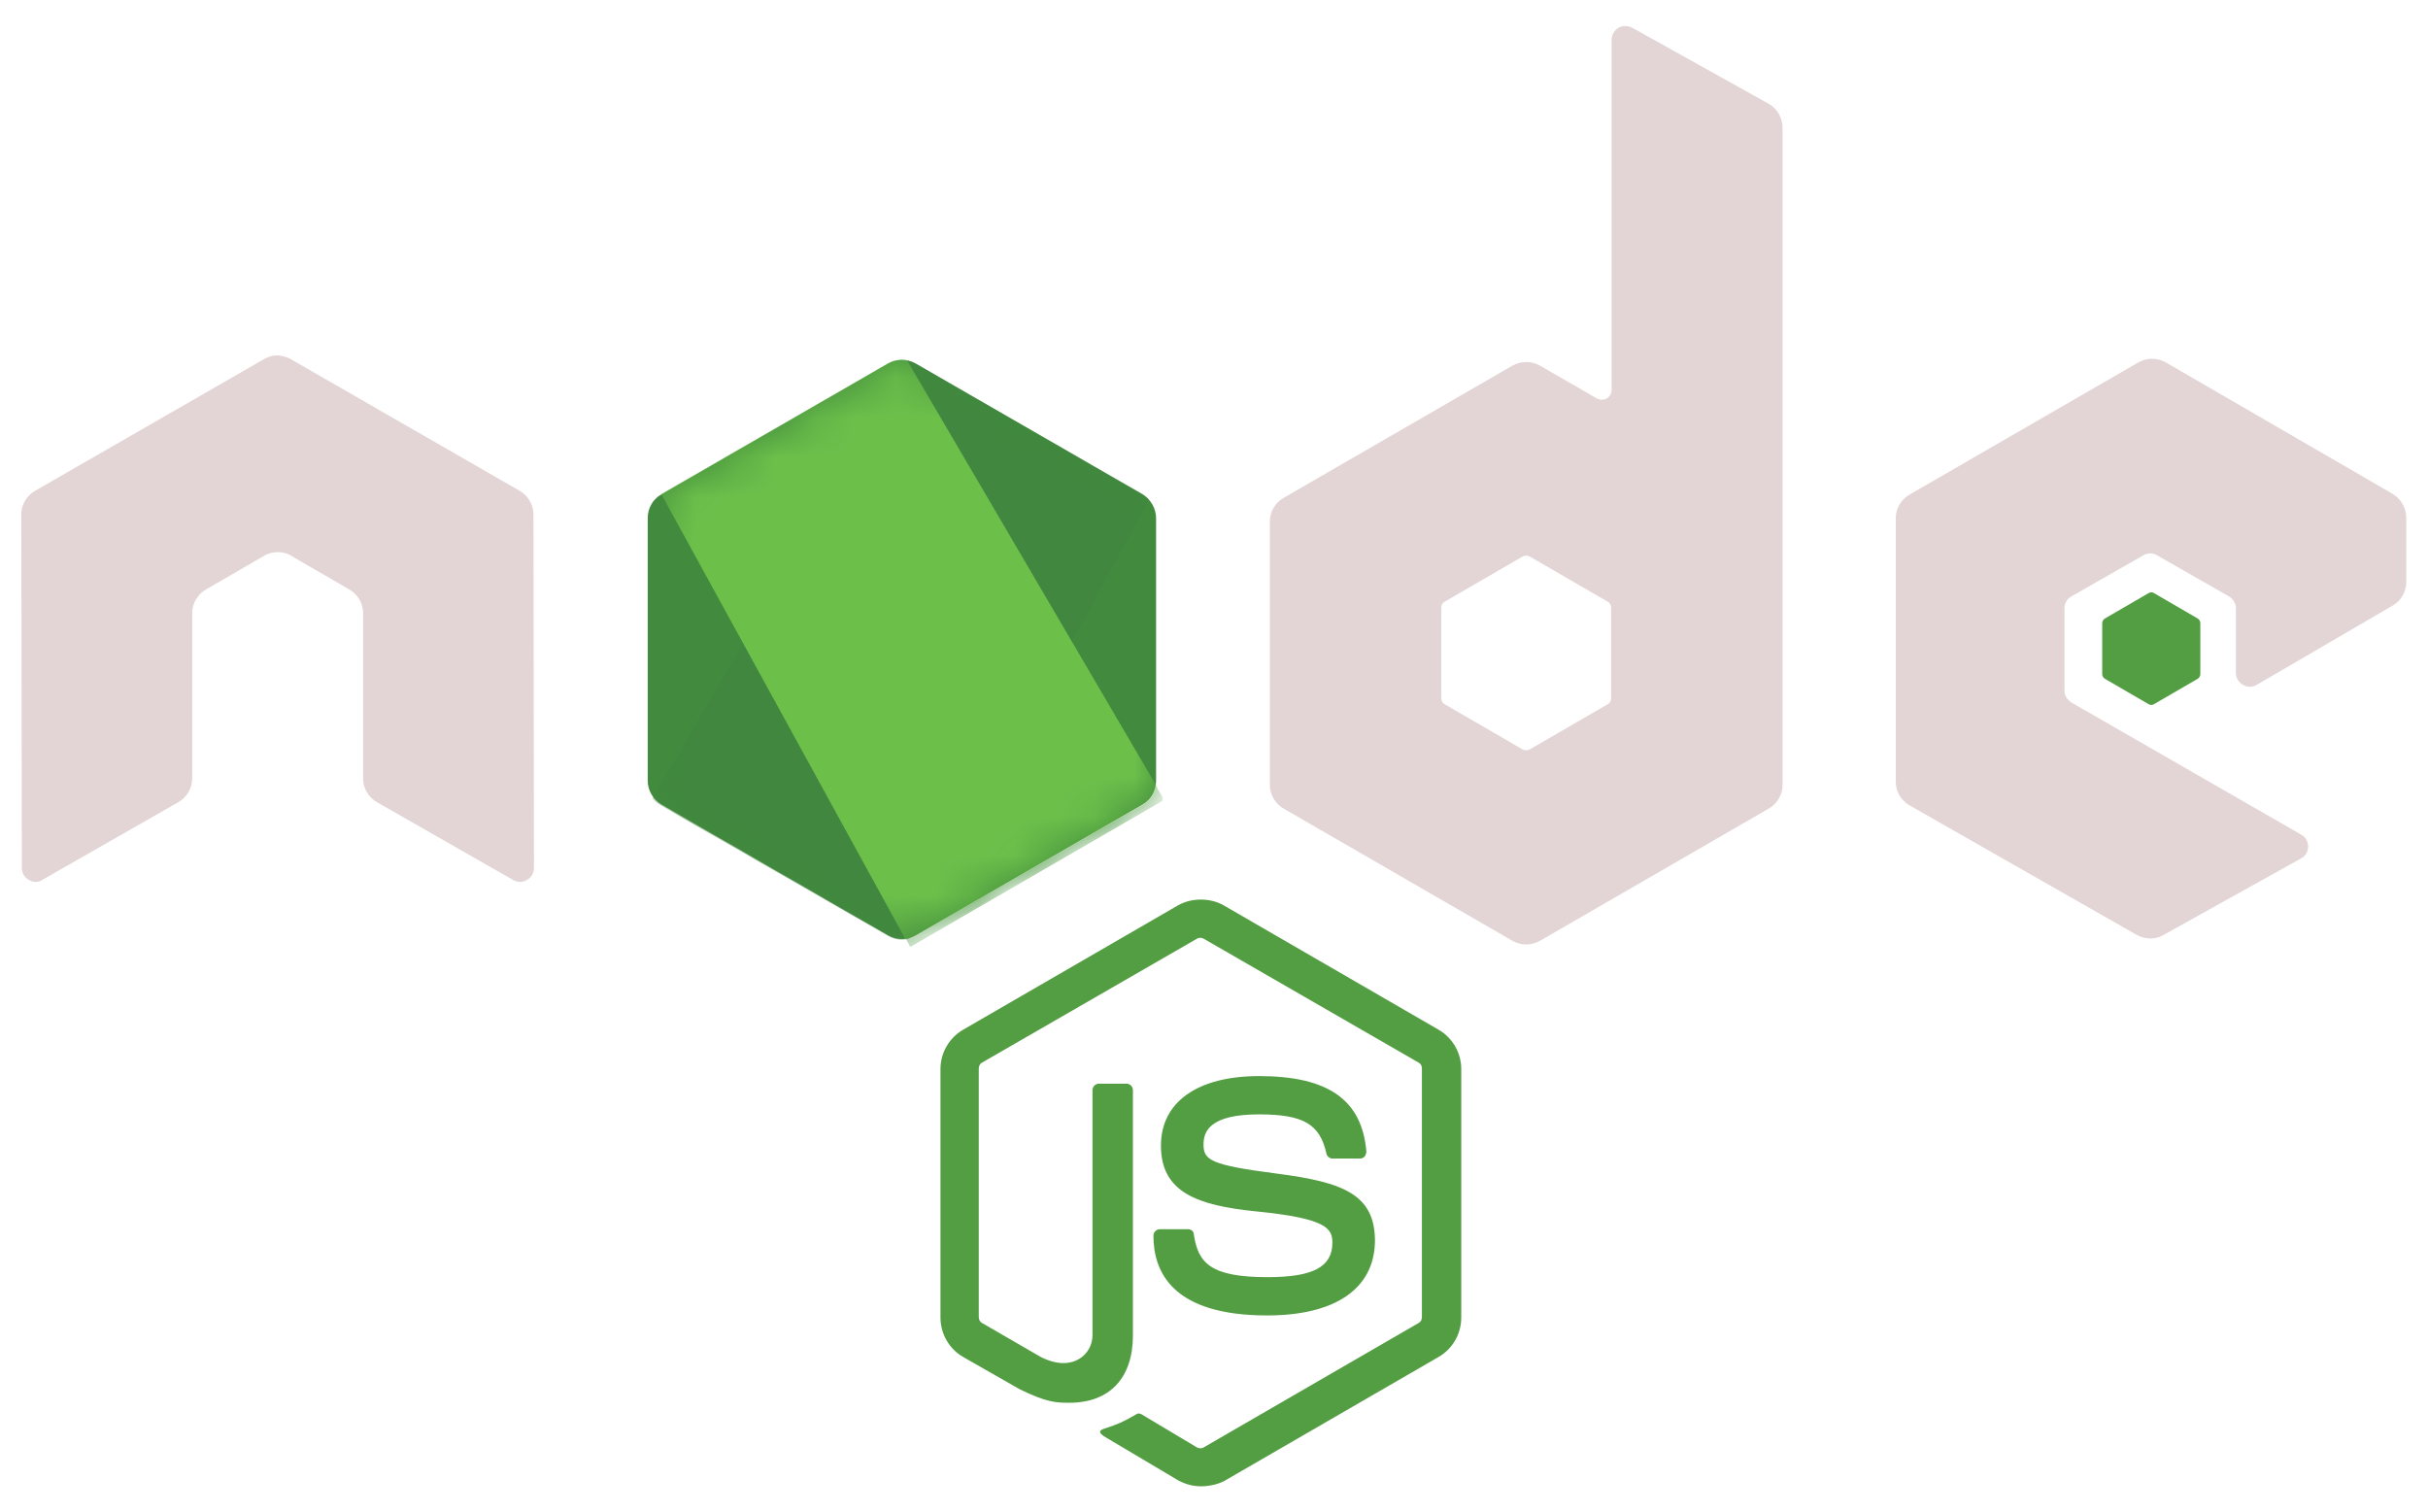
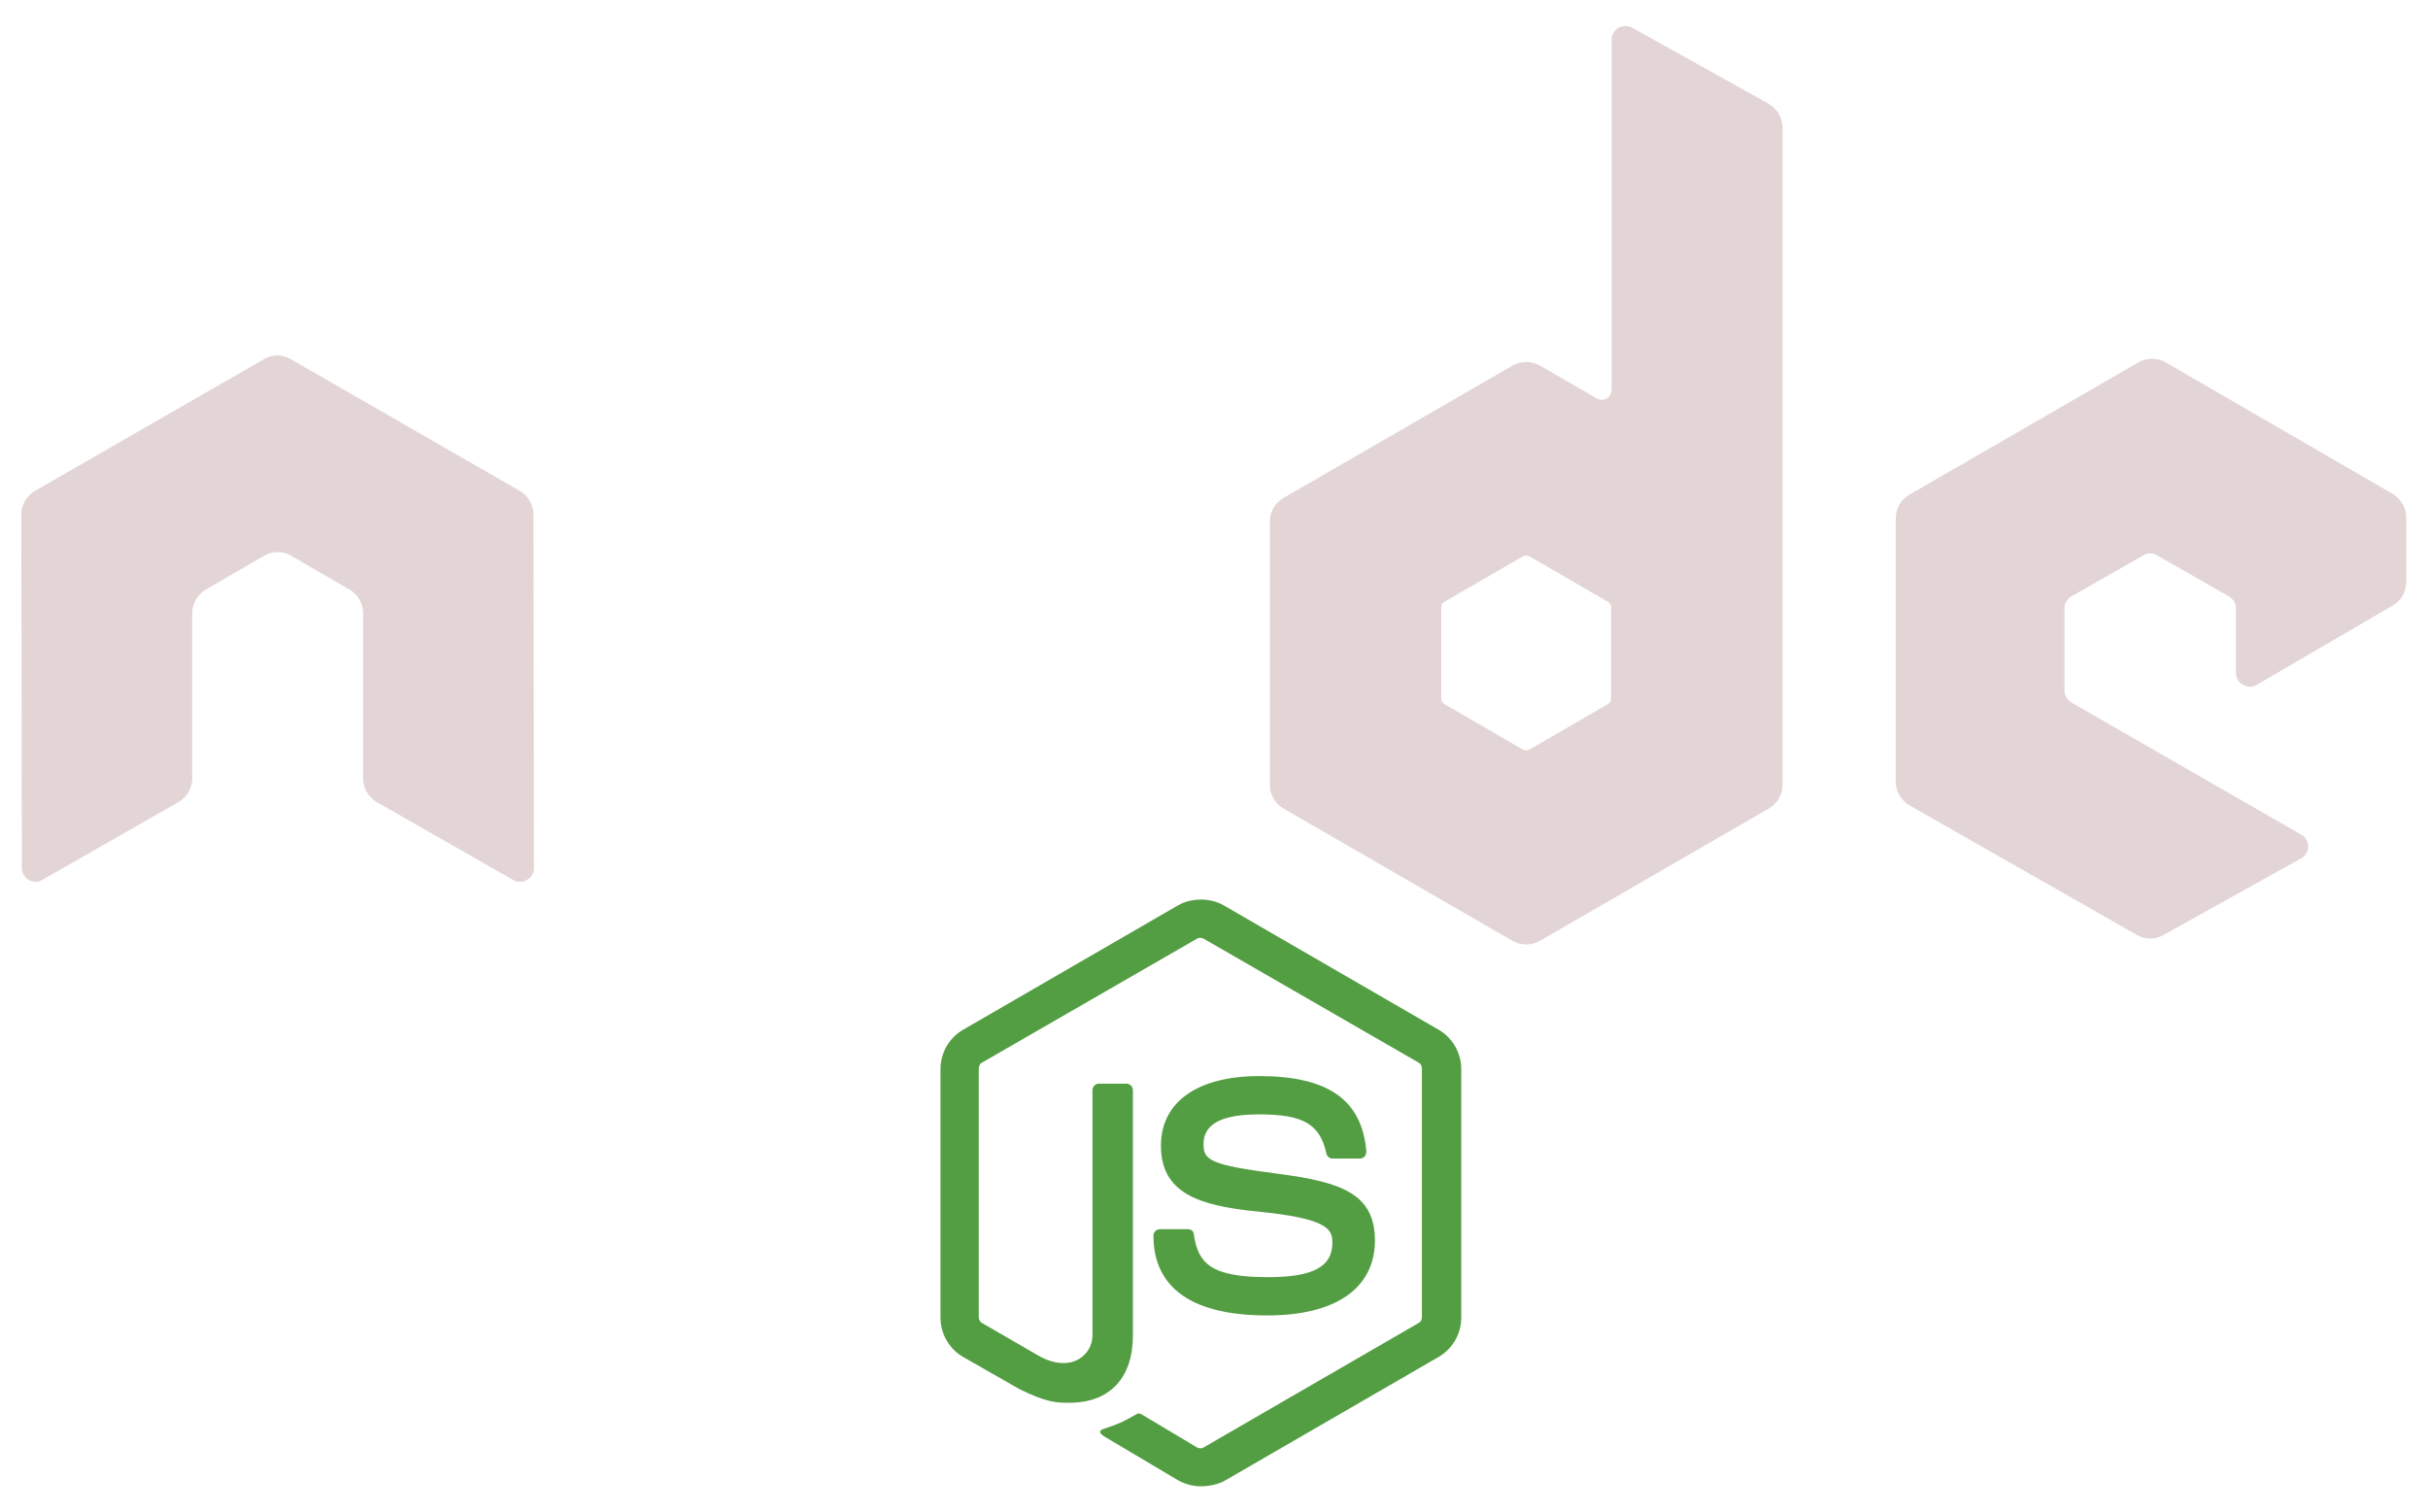
<svg xmlns="http://www.w3.org/2000/svg" width="61" height="38" viewBox="0 0 61 38" fill="none">
  <path d="M30.17 37.345C29.966 37.345 29.777 37.291 29.601 37.196L27.799 36.126C27.529 35.977 27.664 35.923 27.745 35.896C28.111 35.774 28.179 35.747 28.558 35.53C28.599 35.503 28.653 35.517 28.693 35.544L30.075 36.37C30.129 36.397 30.197 36.397 30.237 36.37L35.642 33.241C35.696 33.214 35.723 33.16 35.723 33.092V26.849C35.723 26.781 35.696 26.727 35.642 26.7L30.237 23.584C30.183 23.557 30.116 23.557 30.075 23.584L24.671 26.7C24.617 26.727 24.59 26.794 24.59 26.849V33.092C24.59 33.147 24.617 33.214 24.671 33.241L26.147 34.095C26.946 34.501 27.447 34.027 27.447 33.553V27.39C27.447 27.309 27.515 27.228 27.61 27.228H28.301C28.382 27.228 28.463 27.296 28.463 27.39V33.553C28.463 34.623 27.881 35.246 26.865 35.246C26.553 35.246 26.31 35.246 25.619 34.907L24.197 34.095C23.845 33.892 23.628 33.512 23.628 33.106V26.862C23.628 26.456 23.845 26.077 24.197 25.873L29.601 22.745C29.939 22.555 30.4 22.555 30.738 22.745L36.143 25.873C36.495 26.077 36.712 26.456 36.712 26.862V33.106C36.712 33.512 36.495 33.892 36.143 34.095L30.738 37.223C30.562 37.305 30.359 37.345 30.17 37.345ZM31.836 33.052C29.465 33.052 28.978 31.968 28.978 31.047C28.978 30.966 29.046 30.885 29.14 30.885H29.845C29.926 30.885 29.994 30.939 29.994 31.02C30.102 31.738 30.413 32.09 31.849 32.09C32.987 32.09 33.474 31.833 33.474 31.223C33.474 30.871 33.339 30.614 31.565 30.438C30.088 30.289 29.167 29.964 29.167 28.785C29.167 27.688 30.088 27.038 31.632 27.038C33.366 27.038 34.219 27.634 34.328 28.934C34.328 28.975 34.314 29.016 34.287 29.056C34.26 29.083 34.219 29.11 34.179 29.11H33.474C33.407 29.11 33.339 29.056 33.325 28.988C33.163 28.244 32.743 28 31.632 28C30.386 28 30.237 28.433 30.237 28.758C30.237 29.151 30.413 29.273 32.093 29.49C33.759 29.706 34.544 30.018 34.544 31.183C34.531 32.374 33.556 33.052 31.836 33.052Z" fill="#539E43" />
  <path d="M13.402 12.925C13.402 12.682 13.267 12.451 13.05 12.329L7.307 9.025C7.212 8.971 7.104 8.943 6.996 8.93H6.941C6.833 8.93 6.725 8.971 6.63 9.025L0.887 12.329C0.671 12.451 0.535 12.682 0.535 12.925L0.549 21.81C0.549 21.932 0.616 22.054 0.725 22.108C0.833 22.176 0.969 22.176 1.063 22.108L4.476 20.158C4.693 20.036 4.829 19.806 4.829 19.562V15.404C4.829 15.16 4.964 14.93 5.181 14.808L6.63 13.968C6.738 13.901 6.86 13.873 6.982 13.873C7.104 13.873 7.226 13.901 7.321 13.968L8.77 14.808C8.987 14.93 9.122 15.16 9.122 15.404V19.562C9.122 19.806 9.258 20.036 9.474 20.158L12.887 22.108C12.996 22.176 13.131 22.176 13.239 22.108C13.348 22.054 13.415 21.932 13.415 21.81L13.402 12.925Z" fill="#E3D5D5" />
  <path d="M41.005 0.695C40.897 0.641 40.761 0.641 40.666 0.695C40.558 0.763 40.49 0.871 40.49 0.993V9.797C40.49 9.878 40.45 9.959 40.368 10.014C40.287 10.054 40.206 10.054 40.124 10.014L38.689 9.187C38.472 9.065 38.215 9.065 37.998 9.187L32.255 12.506C32.039 12.627 31.903 12.858 31.903 13.101V19.724C31.903 19.968 32.039 20.199 32.255 20.32L37.998 23.639C38.215 23.761 38.472 23.761 38.689 23.639L44.431 20.32C44.648 20.199 44.784 19.968 44.784 19.724V3.214C44.784 2.957 44.648 2.727 44.431 2.605L41.005 0.695ZM40.477 17.544C40.477 17.612 40.45 17.666 40.395 17.693L38.431 18.831C38.377 18.858 38.31 18.858 38.255 18.831L36.292 17.693C36.237 17.666 36.21 17.598 36.21 17.544V15.268C36.21 15.201 36.237 15.147 36.292 15.12L38.255 13.982C38.31 13.955 38.377 13.955 38.431 13.982L40.395 15.12C40.45 15.147 40.477 15.214 40.477 15.268V17.544Z" fill="#E3D5D5" />
  <path d="M60.115 15.214C60.332 15.092 60.454 14.862 60.454 14.618V13.007C60.454 12.763 60.319 12.533 60.115 12.411L54.413 9.106C54.197 8.984 53.939 8.984 53.723 9.106L47.98 12.424C47.763 12.546 47.628 12.777 47.628 13.02V19.643C47.628 19.887 47.763 20.117 47.98 20.239L53.682 23.49C53.899 23.612 54.156 23.612 54.359 23.49L57.813 21.567C57.921 21.512 57.989 21.39 57.989 21.269C57.989 21.147 57.921 21.025 57.813 20.971L52.043 17.652C51.935 17.585 51.867 17.476 51.867 17.354V15.282C51.867 15.16 51.935 15.038 52.043 14.984L53.845 13.955C53.953 13.887 54.088 13.887 54.197 13.955L55.998 14.984C56.106 15.052 56.174 15.16 56.174 15.282V16.907C56.174 17.029 56.242 17.151 56.35 17.205C56.459 17.273 56.594 17.273 56.702 17.205L60.115 15.214Z" fill="#E3D5D5" />
-   <path d="M53.98 14.903C54.021 14.876 54.075 14.876 54.116 14.903L55.213 15.54C55.253 15.566 55.28 15.607 55.28 15.661V16.934C55.28 16.989 55.253 17.029 55.213 17.056L54.116 17.693C54.075 17.72 54.021 17.72 53.98 17.693L52.883 17.056C52.843 17.029 52.815 16.989 52.815 16.934V15.661C52.815 15.607 52.843 15.566 52.883 15.54L53.98 14.903Z" fill="#539E43" />
-   <path d="M23.005 9.133C22.788 9.011 22.531 9.011 22.314 9.133L16.612 12.424C16.395 12.546 16.273 12.777 16.273 13.02V19.616C16.273 19.86 16.409 20.09 16.612 20.212L22.314 23.503C22.531 23.625 22.788 23.625 23.005 23.503L28.707 20.212C28.924 20.09 29.045 19.86 29.045 19.616V13.02C29.045 12.777 28.91 12.546 28.707 12.424L23.005 9.133Z" fill="url(#paint0_linear_5452_403)" />
  <mask id="mask0_5452_403" style="mask-type:luminance" maskUnits="userSpaceOnUse" x="16" y="9" width="14" height="15">
    <path d="M23.005 9.133C22.788 9.011 22.531 9.011 22.314 9.133L16.612 12.424C16.395 12.546 16.273 12.777 16.273 13.02V19.616C16.273 19.86 16.409 20.09 16.612 20.212L22.314 23.503C22.531 23.625 22.788 23.625 23.005 23.503L28.707 20.212C28.924 20.09 29.045 19.86 29.045 19.616V13.02C29.045 12.777 28.91 12.546 28.707 12.424L23.005 9.133Z" fill="white" />
  </mask>
  <g mask="url(#mask0_5452_403)">
-     <path d="M28.721 12.424L22.991 9.133C22.937 9.106 22.869 9.079 22.815 9.065L16.395 20.063C16.45 20.131 16.517 20.185 16.585 20.226L22.314 23.517C22.477 23.612 22.666 23.639 22.843 23.585L28.869 12.56C28.829 12.506 28.775 12.465 28.721 12.424Z" fill="url(#paint1_linear_5452_403)" />
-   </g>
+     </g>
  <mask id="mask1_5452_403" style="mask-type:luminance" maskUnits="userSpaceOnUse" x="16" y="9" width="14" height="15">
-     <path d="M23.005 9.133C22.788 9.011 22.531 9.011 22.314 9.133L16.612 12.424C16.395 12.546 16.273 12.777 16.273 13.02V19.616C16.273 19.86 16.409 20.09 16.612 20.212L22.314 23.503C22.531 23.625 22.788 23.625 23.005 23.503L28.707 20.212C28.924 20.09 29.045 19.86 29.045 19.616V13.02C29.045 12.777 28.91 12.546 28.707 12.424L23.005 9.133Z" fill="white" />
-   </mask>
+     </mask>
  <g mask="url(#mask1_5452_403)">
    <path fill-rule="evenodd" clip-rule="evenodd" d="M28.734 20.212C28.897 20.117 29.019 19.955 29.073 19.779L22.788 9.052C22.626 9.025 22.45 9.038 22.301 9.133L16.612 12.411L22.748 23.598C22.829 23.585 22.924 23.558 23.005 23.517L28.734 20.212Z" fill="url(#paint2_linear_5452_403)" />
    <path fill-rule="evenodd" clip-rule="evenodd" d="M28.735 20.212L23.019 23.503C22.938 23.544 22.857 23.571 22.762 23.584L22.87 23.788L29.209 20.117V20.036L29.046 19.765C29.019 19.955 28.897 20.117 28.735 20.212Z" fill="url(#paint3_linear_5452_403)" />
    <path fill-rule="evenodd" clip-rule="evenodd" d="M28.735 20.212L23.019 23.503C22.938 23.544 22.857 23.571 22.762 23.584L22.87 23.788L29.209 20.117V20.036L29.046 19.765C29.019 19.955 28.897 20.117 28.735 20.212Z" fill="url(#paint4_linear_5452_403)" />
  </g>
  <defs>
    <linearGradient id="paint0_linear_5452_403" x1="887.177" y1="263.528" x2="262.156" y2="1245.58" gradientUnits="userSpaceOnUse">
      <stop stop-color="#41873F" />
      <stop offset="0.329" stop-color="#418B3D" />
      <stop offset="0.635" stop-color="#419637" />
      <stop offset="0.932" stop-color="#3FA92D" />
      <stop offset="1" stop-color="#3FAE2A" />
    </linearGradient>
    <linearGradient id="paint1_linear_5452_403" x1="556.229" y1="811.595" x2="2121.49" y2="-38.811" gradientUnits="userSpaceOnUse">
      <stop offset="0.138" stop-color="#41873F" />
      <stop offset="0.403" stop-color="#54A044" />
      <stop offset="0.714" stop-color="#66B848" />
      <stop offset="0.908" stop-color="#6CC04A" />
    </linearGradient>
    <linearGradient id="paint2_linear_5452_403" x1="-38.074" y1="736.929" x2="1281.34" y2="736.929" gradientUnits="userSpaceOnUse">
      <stop offset="0.092" stop-color="#6CC04A" />
      <stop offset="0.286" stop-color="#66B848" />
      <stop offset="0.597" stop-color="#54A044" />
      <stop offset="0.862" stop-color="#41873F" />
    </linearGradient>
    <linearGradient id="paint3_linear_5452_403" x1="-646.823" y1="222.002" x2="672.594" y2="222.002" gradientUnits="userSpaceOnUse">
      <stop offset="0.092" stop-color="#6CC04A" />
      <stop offset="0.286" stop-color="#66B848" />
      <stop offset="0.597" stop-color="#54A044" />
      <stop offset="0.862" stop-color="#41873F" />
    </linearGradient>
    <linearGradient id="paint4_linear_5452_403" x1="864.818" y1="-829.277" x2="530.559" y2="922.24" gradientUnits="userSpaceOnUse">
      <stop stop-color="#41873F" />
      <stop offset="0.329" stop-color="#418B3D" />
      <stop offset="0.635" stop-color="#419637" />
      <stop offset="0.932" stop-color="#3FA92D" />
      <stop offset="1" stop-color="#3FAE2A" />
    </linearGradient>
  </defs>
</svg>